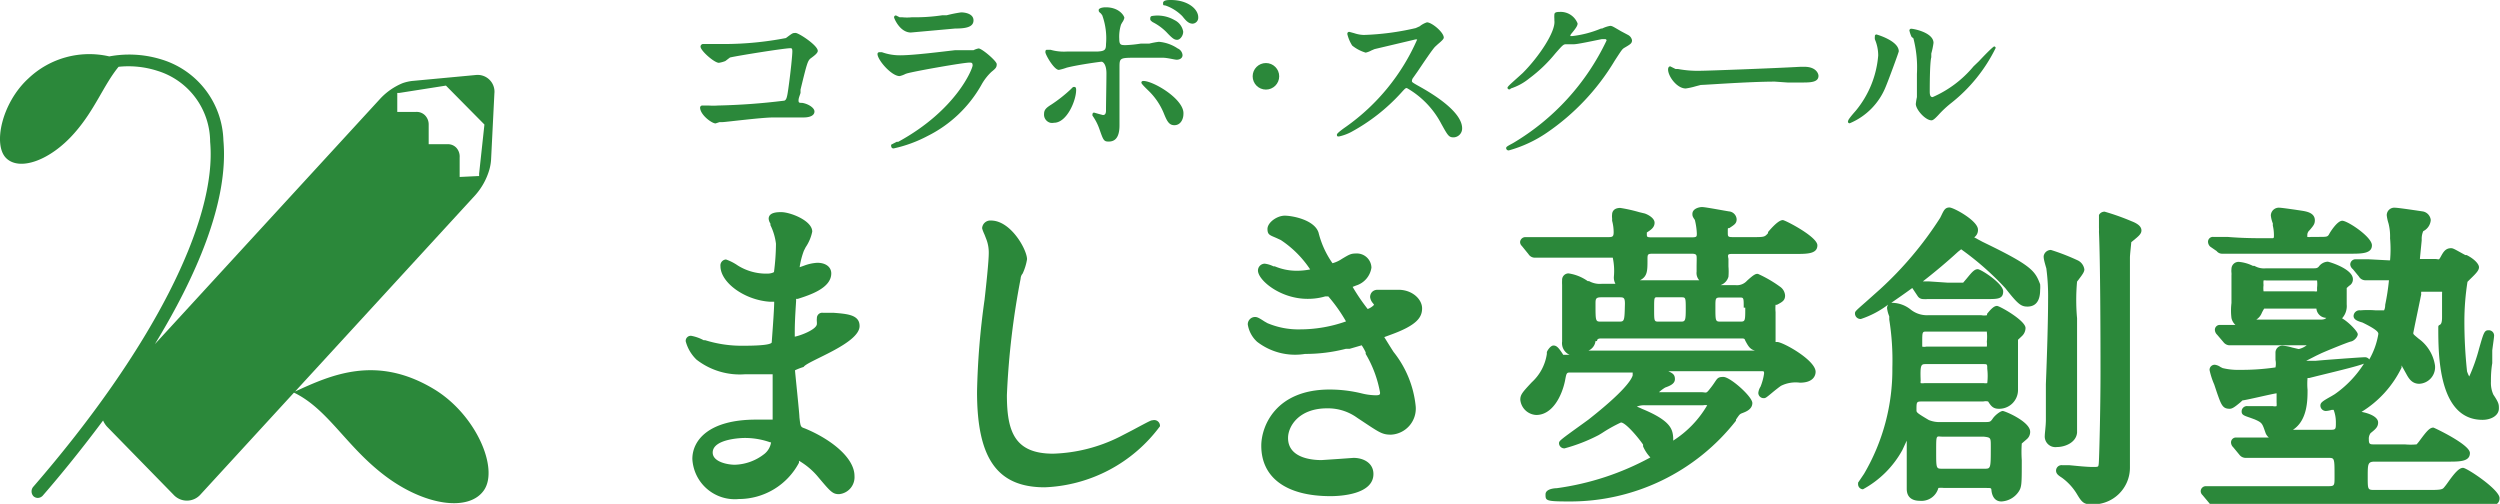
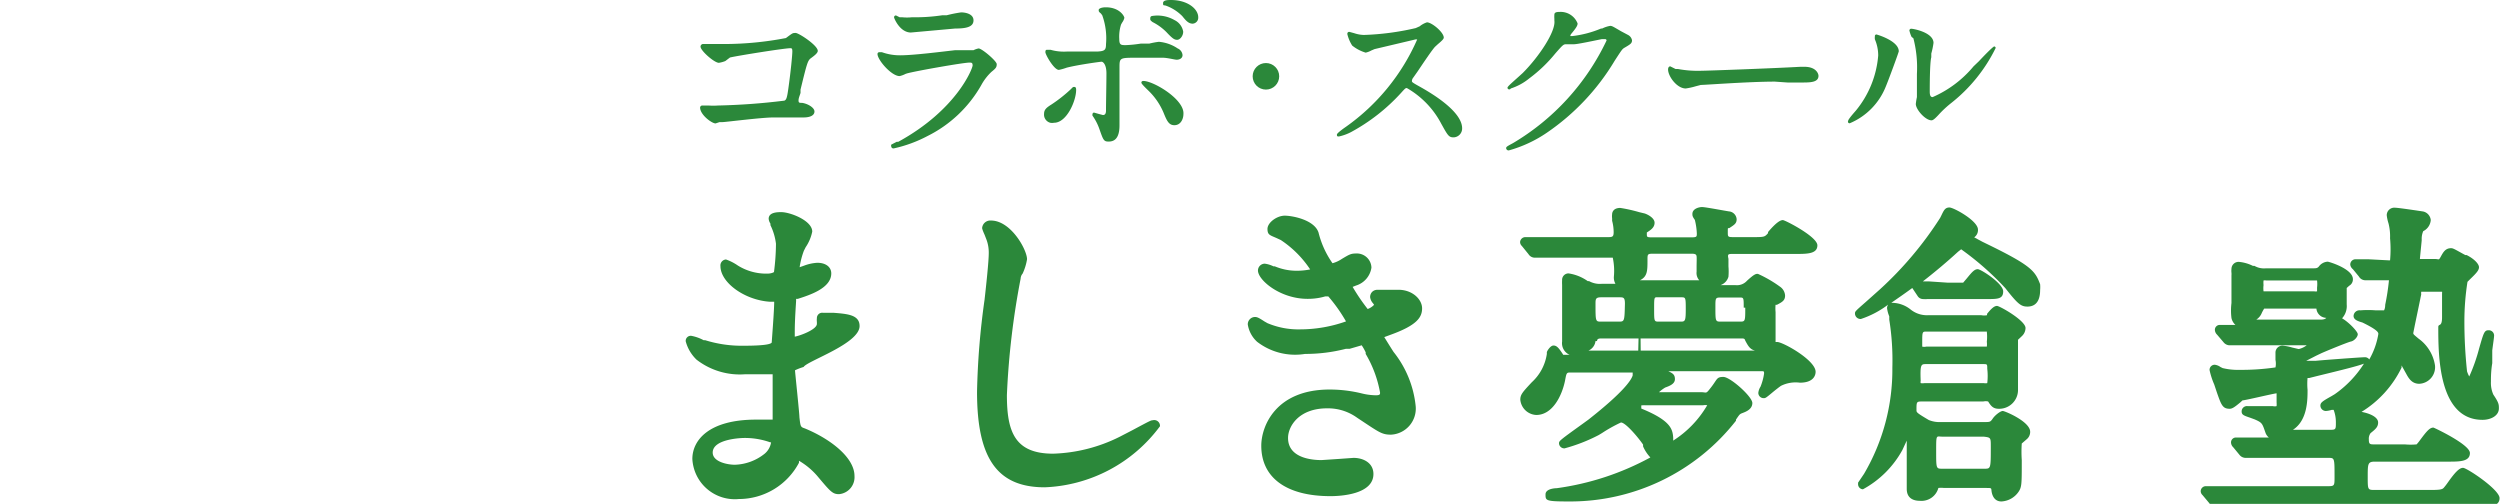
<svg xmlns="http://www.w3.org/2000/svg" id="レイヤー_1" data-name="レイヤー 1" viewBox="0 0 113.02 22.78">
  <defs>
    <style>.cls-1{fill:#2b883a;}</style>
  </defs>
  <title>logo_mashiki_color</title>
  <path class="cls-1" d="M35.46,4.55a29.35,29.35,0,0,1-3,.22,3.09,3.09,0,0,1-.43,0l-.27,0a.1.1,0,0,0-.11.09c0,.33.53.72.7.72l.18-.06.14,0c.13,0,1.76-.21,2.29-.21l.65,0,.71,0c.32,0,.5-.1.5-.27s-.29-.35-.56-.39h0c-.12,0-.16,0-.16-.11s.06-.23.09-.34l0-.15c.29-1.18.32-1.31.47-1.42s.31-.23.31-.33c0-.25-.86-.81-1-.81s-.13,0-.44.23a14.8,14.8,0,0,1-2.77.27l-.66,0-.29,0a.12.12,0,0,0-.14.12c0,.18.62.73.83.73a1.41,1.41,0,0,0,.29-.08L33,2.6c.33-.08,2.46-.42,2.72-.42.07,0,.1,0,.1.15s-.07.89-.18,1.67C35.58,4.43,35.55,4.51,35.46,4.55Z" />
  <path class="cls-1" d="M44.24,2.19a.88.88,0,0,0-.23.08h0l-.23,0-.35,0-.26,0c-.61.07-1.88.23-2.46.23a2.4,2.4,0,0,1-.84-.14l0,0-.12,0a.08.08,0,0,0-.08.08c0,.27.63,1,1,1a1.13,1.13,0,0,0,.27-.1L41,3.32c.39-.11,2.55-.49,2.82-.49.1,0,.15,0,.15.13s-.71,2-3.36,3.45l-.07,0-.25.13a.12.12,0,0,0,0,.07.1.1,0,0,0,.11.1,6,6,0,0,0,1.53-.56,5.72,5.72,0,0,0,2.43-2.3,2.41,2.41,0,0,1,.46-.6c.2-.16.24-.21.24-.35S44.39,2.19,44.24,2.19Z" />
  <path class="cls-1" d="M41.18,1.47l2-.18c.5,0,.83-.07.83-.37s-.38-.36-.56-.36a5.63,5.63,0,0,0-.65.13l-.2,0a8.18,8.18,0,0,1-1.37.09,2.12,2.12,0,0,1-.45,0l-.11,0L40.51.7a.08.08,0,0,0-.09.09C40.43.85,40.69,1.47,41.18,1.47Z" />
  <path class="cls-1" d="M47.48,5.55a.47.47,0,0,0,.17,0c.58,0,1-1,1-1.48,0-.05,0-.14-.08-.14s-.05,0-.2.14h0a6.52,6.52,0,0,1-.83.65c-.24.15-.34.24-.34.43A.38.38,0,0,0,47.48,5.55Z" />
  <path class="cls-1" d="M47.87,3.16a2.54,2.54,0,0,0,.35-.1c.5-.13,1.52-.27,1.58-.27s.22.11.22.53S50,4.64,50,5c0,.18-.08.2-.14.2l-.19-.05-.21-.06a.07.07,0,0,0-.07.07.13.13,0,0,0,0,.07l0,0a2.38,2.38,0,0,1,.31.6c.18.51.2.57.42.57s.49-.1.49-.73c0-.18,0-.7,0-1.24s0-1.15,0-1.36c0-.46,0-.46.78-.46.08,0,.7,0,1,0l.17,0c.22,0,.54.09.64.09s.26-.05.26-.21a.36.36,0,0,0-.22-.3h0a1.78,1.78,0,0,0-.85-.3,3.59,3.59,0,0,0-.43.08l-.23,0-.15,0a5.69,5.69,0,0,1-.68.07c-.22,0-.3,0-.3-.28a1.8,1.8,0,0,1,.08-.65l.05-.09a.59.59,0,0,0,.1-.21c0-.08-.22-.48-.84-.48-.2,0-.32.06-.32.12s0,.08.1.16l.06.08A3.06,3.06,0,0,1,50,2c0,.26-.06.31-.38.33l-.57,0-.81,0a2.2,2.2,0,0,1-.75-.08l0,0-.13,0c-.06,0-.1,0-.1.11S47.65,3.16,47.87,3.16Z" />
  <path class="cls-1" d="M51.69,3.66c-.08,0-.09.05-.09.08s.06.11.31.35l0,0a3,3,0,0,1,.69,1v0c.15.37.24.57.49.57h0c.3,0,.41-.3.41-.5C53.56,4.5,52.15,3.66,51.69,3.66Z" />
  <path class="cls-1" d="M52.11,1h0a2.4,2.4,0,0,1,.62.45c.29.31.37.35.49.35s.27-.17.27-.37a.71.71,0,0,0-.39-.52,1.54,1.54,0,0,0-1-.19C52,.73,52,.8,52,.85S52,.92,52.11,1Z" />
  <path class="cls-1" d="M52.72.26a2,2,0,0,1,.73.47c.16.2.28.34.47.34a.27.27,0,0,0,.25-.29c0-.37-.47-.78-1.24-.78-.12,0-.35,0-.35.14S52.61.22,52.72.26Z" />
  <circle class="cls-1" cx="57.23" cy="3.45" r="0.6" />
  <path class="cls-1" d="M63.33,4.21l0,0c.19-.21.21-.23.27-.23A4,4,0,0,1,65.16,5.6c.3.54.34.61.56.61a.4.4,0,0,0,.38-.41c0-.78-1.43-1.61-1.91-1.88l0,0c-.36-.2-.36-.21-.36-.26a.25.25,0,0,1,.06-.15l.19-.27c.25-.37.67-1,.8-1.13L65,2c.19-.16.27-.24.27-.3,0-.24-.54-.69-.76-.69a1,1,0,0,0-.33.18L64,1.27a11.94,11.94,0,0,1-2.34.31,1.47,1.47,0,0,1-.44-.08L61,1.44c-.09,0-.09.08-.09.1a1.7,1.7,0,0,0,.22.52,1.78,1.78,0,0,0,.61.32,1,1,0,0,0,.26-.1l.14-.06L64,1.78s.06,0,.07,0a9.5,9.5,0,0,1-3.22,3.95s-.41.28-.41.35,0,.09.09.09a2.16,2.16,0,0,0,.55-.2A8.55,8.55,0,0,0,63.33,4.21Z" />
  <path class="cls-1" d="M68.21,6.8A5.79,5.79,0,0,0,69.93,6,10.41,10.41,0,0,0,73,2.74c.3-.46.33-.51.42-.57.29-.17.36-.21.36-.35a.34.34,0,0,0-.18-.24l-.32-.17c-.36-.21-.4-.24-.49-.24a1.31,1.31,0,0,0-.36.12l-.05,0a4.78,4.78,0,0,1-1.29.34c-.07,0-.1,0-.1,0s0-.06.06-.12c.18-.22.27-.34.27-.45a.82.82,0,0,0-.83-.52c-.07,0-.22,0-.22.12a1.32,1.32,0,0,0,0,.19l0,.08c.07.49-.7,1.64-1.43,2.37l-.21.19c-.38.34-.48.43-.48.48A.08.08,0,0,0,68.3,4a2.56,2.56,0,0,0,.84-.46,6.49,6.49,0,0,0,1.17-1.12c.36-.41.37-.42.51-.42h.34c.16,0,.9-.16,1.25-.23l.16,0a.06.06,0,0,1,.06.06A10.74,10.74,0,0,1,68.4,6.47c-.28.15-.31.17-.31.23A.11.11,0,0,0,68.21,6.8Z" />
  <path class="cls-1" d="M80.81,3.73h.65c.36,0,.75,0,.75-.3,0-.11-.12-.41-.63-.41h-.19c-1.24.07-4.24.18-4.53.18a4.82,4.82,0,0,1-1-.08l-.11,0L75.51,3c-.07,0-.1.07-.1.14,0,.31.4.86.8.86a3.09,3.09,0,0,0,.45-.1l.23-.06c.21,0,2.16-.15,3.35-.15Z" />
  <path class="cls-1" d="M83.63,5.57a3,3,0,0,0,1.62-1.65c.12-.28.59-1.56.59-1.6,0-.48-1-.76-1-.76a.07.07,0,0,0-.08.08.54.54,0,0,0,0,.14v0a1.84,1.84,0,0,1,.15.73A4.48,4.48,0,0,1,83.9,5l-.07.08c-.19.22-.28.34-.28.39A.07.07,0,0,0,83.63,5.57Z" />
  <path class="cls-1" d="M86.5,1.73a5.26,5.26,0,0,1,.16,1.61c0,.21,0,.89,0,1.05a2.88,2.88,0,0,0-.05.31c0,.25.43.74.71.74h0c.07,0,.16-.08.31-.24a4.74,4.74,0,0,1,.59-.55,7.2,7.2,0,0,0,2-2.48.07.07,0,0,0-.07-.07s-.06,0-.69.67L89.22,3a5,5,0,0,1-1.85,1.39c-.09,0-.13-.07-.13-.25s0-1.32.07-1.55l0-.17a3.4,3.4,0,0,0,.1-.48c0-.47-.9-.64-1-.64a.08.08,0,0,0-.09.08,1.35,1.35,0,0,0,.1.29Z" />
  <path class="cls-1" d="M38.86,14.74c0-.51-.55-.55-1.19-.6l-.2,0-.27,0a.24.24,0,0,0-.27.24.76.76,0,0,0,0,.18l0,.08c0,.26-.77.54-1,.58,0-.06,0-.15,0-.23,0-.58.06-1.32.06-1.39v0s0-.07,0-.09l.08,0c.53-.17,1.51-.48,1.51-1.15,0-.29-.25-.48-.63-.48a2,2,0,0,0-.6.13l-.2.07a3.59,3.59,0,0,1,.19-.74l.08-.16a1.94,1.94,0,0,0,.3-.71c0-.5-1-.88-1.4-.88-.16,0-.57,0-.57.3a.47.47,0,0,0,.08.22l0,.07v0a2.6,2.6,0,0,1,.25.84,10.34,10.34,0,0,1-.09,1.28s-.1.07-.3.07a2.42,2.42,0,0,1-1.34-.37,2.22,2.22,0,0,0-.53-.27.27.27,0,0,0-.25.3c0,.74,1.08,1.53,2.22,1.61H35c0,.42-.11,1.76-.11,1.83s-.21.16-1.28.16a5.54,5.54,0,0,1-1.73-.25l-.07,0a1.9,1.9,0,0,0-.57-.2.23.23,0,0,0-.24.25,1.78,1.78,0,0,0,.49.83,3.19,3.19,0,0,0,2.19.66l.64,0,.61,0v0c0,.4,0,1.4,0,1.69,0,.15,0,.28,0,.36l-.3,0-.45,0c-2.12,0-2.88.92-2.88,1.78a1.92,1.92,0,0,0,2.1,1.81,3.08,3.08,0,0,0,2.72-1.64l0-.09a3.26,3.26,0,0,1,.88.75c.54.64.64.76.93.76a.77.77,0,0,0,.7-.82c0-.85-1.12-1.69-2.24-2.15-.2-.07-.2-.07-.25-.51,0-.17-.18-1.86-.2-2.12a2.63,2.63,0,0,1,.39-.15C36.48,16.32,38.86,15.54,38.86,14.74Zm-4,5.25a.83.83,0,0,1-.29.52,2.26,2.26,0,0,1-1.35.5c-.33,0-1-.13-1-.55,0-.64,1.39-.66,1.4-.66A3.41,3.41,0,0,1,34.83,20Z" />
  <path class="cls-1" d="M52.11,19c-.07,0-.08,0-.92.45l-.58.3a7.19,7.19,0,0,1-3,.76c-1.74,0-2.09-1-2.09-2.65a35.52,35.52,0,0,1,.62-5.26s0-.13.09-.23a2.42,2.42,0,0,0,.2-.65c0-.43-.73-1.75-1.63-1.75a.37.37,0,0,0-.4.34s0,.06.11.3l.07.18a1.68,1.68,0,0,1,.12.65c0,.38-.12,1.49-.19,2.11a34.11,34.11,0,0,0-.34,4.17c0,3,.91,4.31,3.06,4.31a6.81,6.81,0,0,0,5.21-2.76A.26.26,0,0,0,52.11,19Z" />
  <path class="cls-1" d="M63.22,13.1l-.49,0-.45,0h0c-.22,0-.34.16-.34.33a.51.51,0,0,0,.13.28l.05.07a.76.76,0,0,1-.29.19,9,9,0,0,1-.68-1l.15-.06A1,1,0,0,0,62,12.1a.66.66,0,0,0-.7-.64c-.23,0-.31.05-.63.24a1.42,1.42,0,0,1-.43.2,4.13,4.13,0,0,1-.63-1.38h0c-.18-.58-1.18-.77-1.53-.77s-.78.31-.78.6.13.28.47.44l.13.06a4.69,4.69,0,0,1,1.33,1.33,3.12,3.12,0,0,1-.6.06,2.54,2.54,0,0,1-1-.2l-.06,0a1.27,1.27,0,0,0-.39-.12.31.31,0,0,0-.31.31c0,.43,1,1.28,2.24,1.28.11,0,.43,0,.8-.11l.14,0a7.12,7.12,0,0,1,.8,1.13,6.22,6.22,0,0,1-2.06.36,3.59,3.59,0,0,1-1.49-.28l-.14-.08c-.23-.15-.32-.2-.42-.2a.33.33,0,0,0-.33.34,1.34,1.34,0,0,0,.42.78A2.81,2.81,0,0,0,59,16a7.3,7.3,0,0,0,1.84-.23l.17,0,.55-.16a2.44,2.44,0,0,1,.18.32l0,.07a5.23,5.23,0,0,1,.65,1.75c0,.07,0,.12-.19.12a2.8,2.8,0,0,1-.66-.09,6.13,6.13,0,0,0-1.43-.17c-2.44,0-3.09,1.66-3.09,2.54,0,1.45,1.14,2.28,3.13,2.28.46,0,1.94-.08,1.94-1,0-.5-.45-.73-.9-.73l-.7.05-.75.05c-.45,0-1.51-.1-1.51-1,0-.52.48-1.34,1.77-1.34a2.25,2.25,0,0,1,1.36.43c1,.66,1.1.76,1.53.76A1.18,1.18,0,0,0,64,18.36a4.68,4.68,0,0,0-1-2.45c-.2-.31-.35-.56-.42-.67l.27-.1c1.2-.43,1.44-.79,1.44-1.2S63.85,13.1,63.22,13.1Z" />
-   <path class="cls-1" d="M78.35,11.48h2.81c.54,0,1,0,1-.39S80.7,9.95,80.6,9.95s-.28.08-.67.54l0,.05c-.16.18-.16.18-.77.18h-.74c-.31,0-.31,0-.31-.23s0-.16.07-.18c.23-.15.33-.21.33-.4a.38.38,0,0,0-.32-.35c-.05,0-1.09-.2-1.24-.2s-.44.08-.44.31c0,.07,0,.12.11.27a3,3,0,0,1,.09.61c0,.15,0,.18-.25.18h-1.7c-.31,0-.31,0-.31-.16s0-.06,0-.06c.17-.11.35-.22.35-.44s-.32-.38-.45-.42l-.25-.06a6.81,6.81,0,0,0-.85-.19c-.34,0-.37.23-.37.29a.7.7,0,0,0,0,.17,1.16,1.16,0,0,1,0,.12,2,2,0,0,1,.07.51c0,.21-.05.23-.25.23H71.56c-.58,0-1.09,0-1.68,0h-.28l-.3,0-.33,0a.24.24,0,0,0-.25.22.25.25,0,0,0,.08.18l.3.37a.34.34,0,0,0,.28.16h.15l.17,0c.19,0,.66,0,1.78,0h1.27c.14,0,.16,0,.16,0a2.85,2.85,0,0,1,.05.86.59.59,0,0,0,.07.32h-.61a1,1,0,0,1-.58-.12l-.06,0a2,2,0,0,0-.87-.35.29.29,0,0,0-.29.31,1.94,1.94,0,0,0,0,.21c0,.07,0,.15,0,.19s0,.35,0,.63,0,.59,0,.7,0,.26,0,.47,0,.48,0,.57a.57.57,0,0,0,.34.6h-.09c-.12,0-.16,0-.2,0l-.05-.08c-.15-.22-.24-.34-.39-.34s-.31.28-.3.31l0,.07a2.16,2.16,0,0,1-.68,1.28c-.42.45-.52.56-.52.79a.76.76,0,0,0,.72.69c.72,0,1.15-.83,1.3-1.54.07-.38.07-.38.27-.38h2.79l0,.06,0,.07c-.06.21-.41.75-2,2l-.22.16c-1.11.8-1.11.8-1.11.92a.24.24,0,0,0,.25.22,7.63,7.63,0,0,0,1.54-.6l.15-.09a6.62,6.62,0,0,1,.86-.48c.22,0,.83.74,1,1l0,.08a1.72,1.72,0,0,0,.33.5,12.31,12.31,0,0,1-4.23,1.39s-.51,0-.51.28,0,.32,1.05.32a9.52,9.52,0,0,0,7.56-3.65l0-.05c.17-.25.17-.25.3-.3s.44-.16.44-.45-1-1.18-1.31-1.18-.27.1-.54.45-.19.24-.48.24H75a1.7,1.7,0,0,1,.28-.21c.19-.07.44-.16.44-.38s-.12-.27-.3-.36h4.17c.16,0,.16,0,.16.11a2.55,2.55,0,0,1-.16.59v0a.65.65,0,0,0-.1.28.24.24,0,0,0,.24.24c.08,0,.09,0,.39-.25.13-.11.35-.28.4-.31a1.49,1.49,0,0,1,.85-.14c.66,0,.71-.38.71-.49,0-.53-1.48-1.35-1.74-1.35h-.07v0c0-.14,0-.57,0-1.07,0-.13,0-.23,0-.28a1.76,1.76,0,0,1,0-.33l.06,0c.25-.13.37-.2.37-.42a.52.52,0,0,0-.23-.4,5.61,5.61,0,0,0-1-.58c-.09,0-.15,0-.49.31a.61.61,0,0,1-.53.2h-.67a.56.56,0,0,0,.36-.38,2.94,2.94,0,0,0,0-.47V11.7C78.09,11.48,78.13,11.48,78.35,11.48ZM76,14.54h-1c-.22,0-.22,0-.22-.58s0-.52.22-.52h1c.2,0,.21,0,.21.52S76.19,14.54,76,14.54Zm-2.8,0h-.81c-.26,0-.26,0-.26-.79,0-.23,0-.31.26-.31h.81c.19,0,.26,0,.26.29C73.44,14.54,73.44,14.54,73.17,14.54Zm-1,.88c0-.1.07-.12.21-.12h6.27c.16,0,.19,0,.22.1.13.24.21.39.44.45H71.81A.54.54,0,0,0,72.13,15.42Zm6.7-1.51c0,.63,0,.63-.26.63h-.83c-.26,0-.26,0-.26-.66,0-.42,0-.43.26-.43h.83C78.83,13.45,78.83,13.45,78.83,13.91Zm-4.76-1.24c.34-.17.34-.43.34-.92,0-.27,0-.28.29-.28h1.71c.2,0,.21.06.22.12s0,.32,0,.47,0,.18,0,.22a.49.49,0,0,0,.12.39H74.07Zm.13,5.8-.06,0L74,18.38a.91.91,0,0,1,.35-.06H77a.48.48,0,0,1,.18,0,4.69,4.69,0,0,1-1.54,1.6,1.1,1.1,0,0,0,0-.16C75.61,19.38,75.5,19,74.2,18.47Z" />
-   <path class="cls-1" d="M93.9,19.56c0-.11,0-1.48,0-4V14.39a9.22,9.22,0,0,1,0-1.66L94,12.6c.16-.21.23-.32.23-.42a.54.54,0,0,0-.28-.4,9.84,9.84,0,0,0-1.23-.48.33.33,0,0,0-.33.28c0,.08,0,.15.12.55a9.54,9.54,0,0,1,.08,1.41c0,1-.05,2.56-.1,3.83l0,1c0,.09,0,.34,0,.61s-.05.61-.05.72a.48.48,0,0,0,.54.51C93.37,20.21,93.86,20,93.9,19.56Z" />
-   <path class="cls-1" d="M96.36,10a10.57,10.57,0,0,0-1.21-.43.28.28,0,0,0-.26.15c0,.1,0,.24,0,.56a2,2,0,0,1,0,.2c.06,1.38.07,4.63.07,6.33s-.06,4-.08,4.15,0,.15-.28.15-.74-.05-1.06-.08l-.31,0a.25.25,0,0,0-.28.24c0,.15.1.22.27.33a2.51,2.51,0,0,1,.67.73c.22.37.31.47.65.47a1.66,1.66,0,0,0,1.75-1.66V15.34c0-1,0-3.25,0-3.7,0-.12.06-.64.06-.69l.12-.1c.21-.17.34-.28.34-.43S96.7,10.13,96.36,10Z" />
+   <path class="cls-1" d="M78.35,11.48h2.81c.54,0,1,0,1-.39S80.7,9.95,80.6,9.95s-.28.08-.67.54l0,.05c-.16.18-.16.18-.77.18h-.74c-.31,0-.31,0-.31-.23s0-.16.07-.18c.23-.15.33-.21.33-.4a.38.38,0,0,0-.32-.35c-.05,0-1.09-.2-1.24-.2s-.44.08-.44.31c0,.07,0,.12.11.27a3,3,0,0,1,.09.61c0,.15,0,.18-.25.18h-1.7c-.31,0-.31,0-.31-.16s0-.06,0-.06c.17-.11.35-.22.35-.44s-.32-.38-.45-.42l-.25-.06a6.81,6.81,0,0,0-.85-.19c-.34,0-.37.23-.37.29a.7.7,0,0,0,0,.17,1.16,1.16,0,0,1,0,.12,2,2,0,0,1,.07.51c0,.21-.05.23-.25.23H71.56c-.58,0-1.09,0-1.68,0h-.28l-.3,0-.33,0a.24.24,0,0,0-.25.22.25.25,0,0,0,.08.18l.3.37a.34.34,0,0,0,.28.16h.15l.17,0c.19,0,.66,0,1.78,0h1.27c.14,0,.16,0,.16,0a2.85,2.85,0,0,1,.05.86.59.59,0,0,0,.07.32h-.61a1,1,0,0,1-.58-.12l-.06,0a2,2,0,0,0-.87-.35.29.29,0,0,0-.29.31,1.94,1.94,0,0,0,0,.21c0,.07,0,.15,0,.19s0,.35,0,.63,0,.59,0,.7,0,.26,0,.47,0,.48,0,.57a.57.57,0,0,0,.34.6h-.09c-.12,0-.16,0-.2,0l-.05-.08c-.15-.22-.24-.34-.39-.34s-.31.28-.3.31l0,.07a2.16,2.16,0,0,1-.68,1.28c-.42.45-.52.56-.52.79a.76.76,0,0,0,.72.69c.72,0,1.15-.83,1.3-1.54.07-.38.07-.38.27-.38h2.79l0,.06,0,.07c-.06.21-.41.75-2,2l-.22.16c-1.11.8-1.11.8-1.11.92a.24.24,0,0,0,.25.22,7.63,7.63,0,0,0,1.54-.6l.15-.09a6.62,6.62,0,0,1,.86-.48c.22,0,.83.74,1,1l0,.08a1.72,1.72,0,0,0,.33.5,12.31,12.31,0,0,1-4.23,1.39s-.51,0-.51.28,0,.32,1.05.32a9.52,9.52,0,0,0,7.56-3.65l0-.05c.17-.25.17-.25.3-.3s.44-.16.44-.45-1-1.18-1.31-1.18-.27.1-.54.45-.19.24-.48.24H75a1.7,1.7,0,0,1,.28-.21c.19-.07.44-.16.44-.38s-.12-.27-.3-.36h4.17c.16,0,.16,0,.16.11a2.55,2.55,0,0,1-.16.59v0a.65.65,0,0,0-.1.28.24.24,0,0,0,.24.24c.08,0,.09,0,.39-.25.13-.11.35-.28.4-.31a1.49,1.49,0,0,1,.85-.14c.66,0,.71-.38.71-.49,0-.53-1.48-1.35-1.74-1.35h-.07v0c0-.14,0-.57,0-1.07,0-.13,0-.23,0-.28a1.76,1.76,0,0,1,0-.33l.06,0c.25-.13.37-.2.37-.42a.52.52,0,0,0-.23-.4,5.61,5.61,0,0,0-1-.58c-.09,0-.15,0-.49.31a.61.61,0,0,1-.53.2h-.67a.56.56,0,0,0,.36-.38,2.94,2.94,0,0,0,0-.47V11.7C78.09,11.48,78.13,11.48,78.35,11.48ZM76,14.54h-1c-.22,0-.22,0-.22-.58s0-.52.22-.52h1c.2,0,.21,0,.21.52S76.19,14.54,76,14.54Zm-2.8,0h-.81c-.26,0-.26,0-.26-.79,0-.23,0-.31.26-.31h.81c.19,0,.26,0,.26.29C73.44,14.54,73.44,14.54,73.17,14.54Zm-1,.88c0-.1.07-.12.21-.12h6.27c.16,0,.19,0,.22.1.13.24.21.39.44.45H71.81A.54.54,0,0,0,72.13,15.42Zm6.7-1.51c0,.63,0,.63-.26.63h-.83c-.26,0-.26,0-.26-.66,0-.42,0-.43.26-.43h.83C78.83,13.45,78.83,13.45,78.83,13.91Zm-4.76-1.24c.34-.17.34-.43.34-.92,0-.27,0-.28.29-.28h1.71c.2,0,.21.06.22.12s0,.32,0,.47,0,.18,0,.22a.49.49,0,0,0,.12.39H74.07ZL74,18.38a.91.91,0,0,1,.35-.06H77a.48.48,0,0,1,.18,0,4.69,4.69,0,0,1-1.54,1.6,1.1,1.1,0,0,0,0-.16C75.61,19.38,75.5,19,74.2,18.47Z" />
  <path class="cls-1" d="M89.64,10.94l-.39-.21a.4.4,0,0,0,.17-.35c0-.4-1.1-1-1.29-1s-.25.12-.36.35l-.06.12A16.1,16.1,0,0,1,85,13.07l-.65.58c-.49.43-.49.43-.49.53a.25.25,0,0,0,.27.24,4.2,4.2,0,0,0,1.23-.65.28.28,0,0,0-.05.16,1.38,1.38,0,0,0,.1.37l0,.15a11.71,11.71,0,0,1,.14,2.17,9.3,9.3,0,0,1-1.28,4.8l-.27.4,0,0v.06a.23.23,0,0,0,.22.24A4.46,4.46,0,0,0,86,20.35l.2-.43c0,.05,0,.11,0,.17q0,.79,0,1.3c0,.06,0,.21,0,.35s0,.31,0,.36c0,.44.32.54.59.54a.79.79,0,0,0,.84-.58l0,0a1,1,0,0,1,.25,0h1.9c.24,0,.24,0,.25.11s.07.5.45.5a1,1,0,0,0,.77-.43c.15-.22.15-.35.15-1.38v-.06a5.6,5.6,0,0,1,0-.75l.22-.19a.43.43,0,0,0,.16-.34c0-.46-1.14-.94-1.24-.94s-.34.18-.45.34-.13.16-.37.16H87.74a1.27,1.27,0,0,1-.54-.09c-.56-.33-.56-.35-.56-.45,0-.39,0-.39.28-.39h2.74a.51.51,0,0,1,.22,0c.13.21.23.33.48.33a.85.85,0,0,0,.87-.82c0-.1,0-.3,0-.54,0-.54,0-1.49,0-1.76l0,0,.17-.16a.51.51,0,0,0,.17-.37c0-.34-1.17-1-1.29-1s-.25.11-.45.36l0,.06h0a.68.68,0,0,1-.26,0H87.17a1.18,1.18,0,0,1-.81-.27,1.36,1.36,0,0,0-.86-.29c.29-.2.61-.42.95-.67l0,0,.24.36a.29.29,0,0,0,.24.14,1.09,1.09,0,0,0,.21,0l.8,0h1.88c.49,0,.74,0,.74-.35s-1-1-1.15-1-.26.13-.49.41l-.17.2h-.68l-.89-.06-.25,0c.54-.42,1.09-.88,1.59-1.34l.14-.11a13,13,0,0,1,2,1.76c.57.73.71.83,1,.83s.57-.16.57-.75a1.46,1.46,0,0,0,0-.26C92,12.24,91.84,12,89.64,10.94Zm-2.56,5.52h2.57c.19,0,.19,0,.19.21a2.77,2.77,0,0,1,0,.65.43.43,0,0,1-.16,0H87a.45.45,0,0,1-.17,0,.19.19,0,0,1,0-.1C86.8,16.46,86.85,16.46,87.08,16.46ZM89.82,15a2,2,0,0,1,0,.45.84.84,0,0,1,0,.22s0,0-.2,0H87.08a.4.4,0,0,1-.18,0s0,0,0-.16c0-.52,0-.52.2-.52h2.74ZM90,20.19c0,1,0,1-.29,1H87.81c-.28,0-.28,0-.28-.79s0-.66.28-.66h1.87C90,19.78,90,19.78,90,20.19Z" />
-   <path class="cls-1" d="M100.21,11.35l0,0a.31.31,0,0,0,.24.12l.17,0h.14c.49,0,1.44,0,1.79,0h3.68c.53,0,1,0,1-.38s-1.1-1.11-1.34-1.11-.57.56-.57.56c-.09.17-.09.17-.51.17h-.33a.52.52,0,0,1-.17,0,.13.13,0,0,1,0-.06.28.28,0,0,1,.1-.24l0,0c.17-.2.24-.28.24-.45,0-.33-.36-.39-.5-.42-.31-.05-1-.15-1.1-.15a.36.36,0,0,0-.39.35,1.34,1.34,0,0,0,.09.36l0,.1a1.85,1.85,0,0,1,.05.42c0,.15,0,.15-.11.15-.75,0-1.26,0-2-.06l-.32,0-.31,0a.22.22,0,0,0-.24.22.31.31,0,0,0,.1.22Z" />
  <path class="cls-1" d="M110.23,14.79c0,1.25,0,4.19,2,4.19.37,0,.74-.18.74-.52,0-.17,0-.25-.25-.62a1.28,1.28,0,0,1-.11-.58c0-.18,0-.49.06-.84l0-.29,0-.29c.05-.39.08-.57.08-.63a.24.24,0,0,0-.25-.28c-.19,0-.22.12-.42.81a7.89,7.89,0,0,1-.45,1.28,1.3,1.3,0,0,1-.1-.23,21.36,21.36,0,0,1-.12-2.29,11.57,11.57,0,0,1,.14-1.76l.13-.13c.27-.26.39-.39.39-.53s-.2-.37-.56-.55l-.06,0-.2-.11c-.29-.16-.36-.2-.44-.2-.25,0-.35.17-.46.37s-.08.12-.25.12h-.7a.14.14,0,0,1,0,0c0-.06.07-.72.08-.84v-.06a.86.86,0,0,1,.07-.36.61.61,0,0,0,.34-.5.44.44,0,0,0-.35-.39s-1.11-.17-1.27-.17a.34.34,0,0,0-.37.34,1.86,1.86,0,0,0,.08.37,2.37,2.37,0,0,1,.07.67,5.61,5.61,0,0,1,0,1H108l-.95-.05-.55,0a.24.24,0,0,0-.25.24.31.31,0,0,0,.12.21l.27.33a.34.34,0,0,0,.28.17l.32,0,.7,0s.07,0,.06,0a10.4,10.4,0,0,1-.17,1.11c0,.19-.06.25-.05.25l-.29,0-.09,0a4.33,4.33,0,0,0-.69,0,.27.27,0,0,0-.31.25c0,.18.2.24.4.3.72.35.72.46.72.52a3.4,3.4,0,0,1-.41,1.15.24.24,0,0,0-.21-.1c-.16,0-1.91.13-2.2.16l-.23,0-.21,0,.47-.24.19-.09c.12-.06,1.21-.51,1.36-.54s.31-.21.31-.33-.4-.54-.71-.72a.82.82,0,0,0,.21-.63c0-.06,0-.22,0-.39s0-.3,0-.35l.11-.1a.33.33,0,0,0,.17-.3c0-.47-1.09-.79-1.14-.79a.53.53,0,0,0-.4.22c-.07.08-.13.08-.28.08h-2.11a.86.86,0,0,1-.52-.11l-.07,0a1.79,1.79,0,0,0-.62-.18.32.32,0,0,0-.35.32.77.77,0,0,0,0,.17.65.65,0,0,1,0,.12l0,.3c0,.22,0,.39,0,.74,0,0,0,.12,0,.21a2.81,2.81,0,0,0,0,.68.6.6,0,0,0,.18.31H101l-.32,0-.31,0a.22.22,0,0,0-.24.22.32.32,0,0,0,.1.22l.29.34a.36.36,0,0,0,.26.14l.17,0h.14c.49,0,1.47,0,1.8,0h1.39a.92.92,0,0,1-.36.17l-.3-.07a2.14,2.14,0,0,0-.4-.08.31.31,0,0,0-.35.31s0,.18,0,.33a.85.85,0,0,1,0,.34,10.56,10.56,0,0,1-1.63.11,2.85,2.85,0,0,1-.76-.08l-.1-.05a.55.55,0,0,0-.25-.1.23.23,0,0,0-.24.24,3.37,3.37,0,0,0,.21.65l.12.36c.2.57.26.74.58.74.12,0,.24-.09.47-.28l.11-.1c.12,0,1.27-.28,1.54-.32,0,.08,0,.24,0,.41a.94.94,0,0,1,0,.17.35.35,0,0,1-.17,0l-.6,0-.54,0a.24.24,0,0,0-.27.24c0,.16.11.19.4.29l.19.07c.34.15.34.18.48.58a.5.5,0,0,0,.16.24l-.59,0h-.25l-.28,0-.35,0a.22.22,0,0,0-.24.22.31.31,0,0,0,.1.22l.28.34a.36.36,0,0,0,.27.14l.17,0h.15c.15,0,.59,0,1.79,0h1.64c.28,0,.28,0,.28.85,0,.43,0,.43-.35.43h-2.87c-.58,0-1.09,0-1.68,0h-.27l-.28,0-.35,0a.23.23,0,0,0-.25.22.24.24,0,0,0,.08.18l.31.37a.34.34,0,0,0,.28.16l.17,0h.15c.15,0,.59,0,1.78,0H112c.53,0,1,0,1-.39s-1.48-1.37-1.65-1.37-.36.2-.68.65a2.87,2.87,0,0,1-.2.26c-.07.07-.18.09-.59.09h-2.51c-.33,0-.33,0-.33-.59s0-.69.32-.69h3.3c.54,0,1,0,1-.39s-1.63-1.15-1.65-1.15c-.17,0-.31.17-.6.56a2.12,2.12,0,0,1-.16.2,2.94,2.94,0,0,1-.53,0h-1.37c-.21,0-.26,0-.26-.23a.42.42,0,0,1,.08-.28c.21-.17.34-.27.34-.48s-.28-.39-.75-.48h0a4.8,4.8,0,0,0,1.81-2l0-.1.2.36c.11.2.25.47.6.47a.75.75,0,0,0,.71-.84,1.83,1.83,0,0,0-.74-1.2l0,0c-.24-.2-.24-.2-.24-.26l.07-.35c.1-.48.25-1.2.29-1.4a.28.28,0,0,1,0-.11s0,0,.14,0h.8a.22.22,0,0,1,0,.08c0,.16,0,.62,0,1.08S110.23,14.61,110.23,14.79Zm-5.91,2.83a2.85,2.85,0,0,1,0-.53l.07,0,.4-.1c1.19-.29,1.79-.44,2.08-.55a4.85,4.85,0,0,1-1.32,1.38l-.15.09c-.41.23-.5.29-.5.43a.25.25,0,0,0,.25.24,1.13,1.13,0,0,0,.26-.05l.09,0a1.58,1.58,0,0,1,.1.58c0,.28,0,.32-.23.32h-1.71C104.32,19,104.32,18.08,104.32,17.62Zm.43-4.61c0,.06,0,.15,0,.16a.3.3,0,0,1-.13,0h-2.29a1.12,1.12,0,0,1,0-.28,1,1,0,0,1,0-.21.3.3,0,0,1,.12,0h2.3A1.34,1.34,0,0,1,104.75,13Zm-2.5,1.14a1.71,1.71,0,0,1,.11-.2h2.23s.1,0,.13,0a.46.46,0,0,0,.45.42c-.07.07-.15.08-.32.08H103l-1,0A.63.63,0,0,0,102.25,14.15Z" />
-   <path class="cls-1" d="M22.12,7.68h0a2.2,2.2,0,0,0,.08-.45l.15-3a.76.76,0,0,0-.83-.84l-2.89.27a2,2,0,0,0-.43.1h0a2.89,2.89,0,0,0-1,.69L7,15.56c1.83-3,3.35-6.41,3.1-9.21A3.94,3.94,0,0,0,7.34,2.7a4.93,4.93,0,0,0-2.4-.15,4,4,0,0,0-3.66,1c-1.2,1.1-1.61,3-1,3.6s2,.1,3.08-1.13c.93-1.05,1.32-2.17,2-3a4.27,4.27,0,0,1,1.75.18A3.37,3.37,0,0,1,9.5,6.41C9.83,10,6.84,15.85,1.51,22a.32.32,0,0,0,0,.43.29.29,0,0,0,.2.08.31.31,0,0,0,.22-.1c.61-.7,1.62-1.91,2.73-3.4a1,1,0,0,0,.18.28l3,3.07a.82.82,0,0,0,1.22,0l4.23-4.61c1.55.75,2.35,2.43,4.13,3.77s3.78,1.63,4.46.64-.37-3.44-2.28-4.58c-2.59-1.55-4.63-.63-6.26.12l8.14-8.87A3,3,0,0,0,22.12,7.68Zm-1.49-1a.52.52,0,0,0-.41-.16l-.84,0,0-.88a.59.59,0,0,0-.17-.43.53.53,0,0,0-.41-.15l-.84,0,0-.88V4.2l.1,0,2.1-.33,1.74,1.76-.24,2.22v.11h-.05L20.78,8l0-.88A.59.59,0,0,0,20.63,6.68Z" />
</svg>